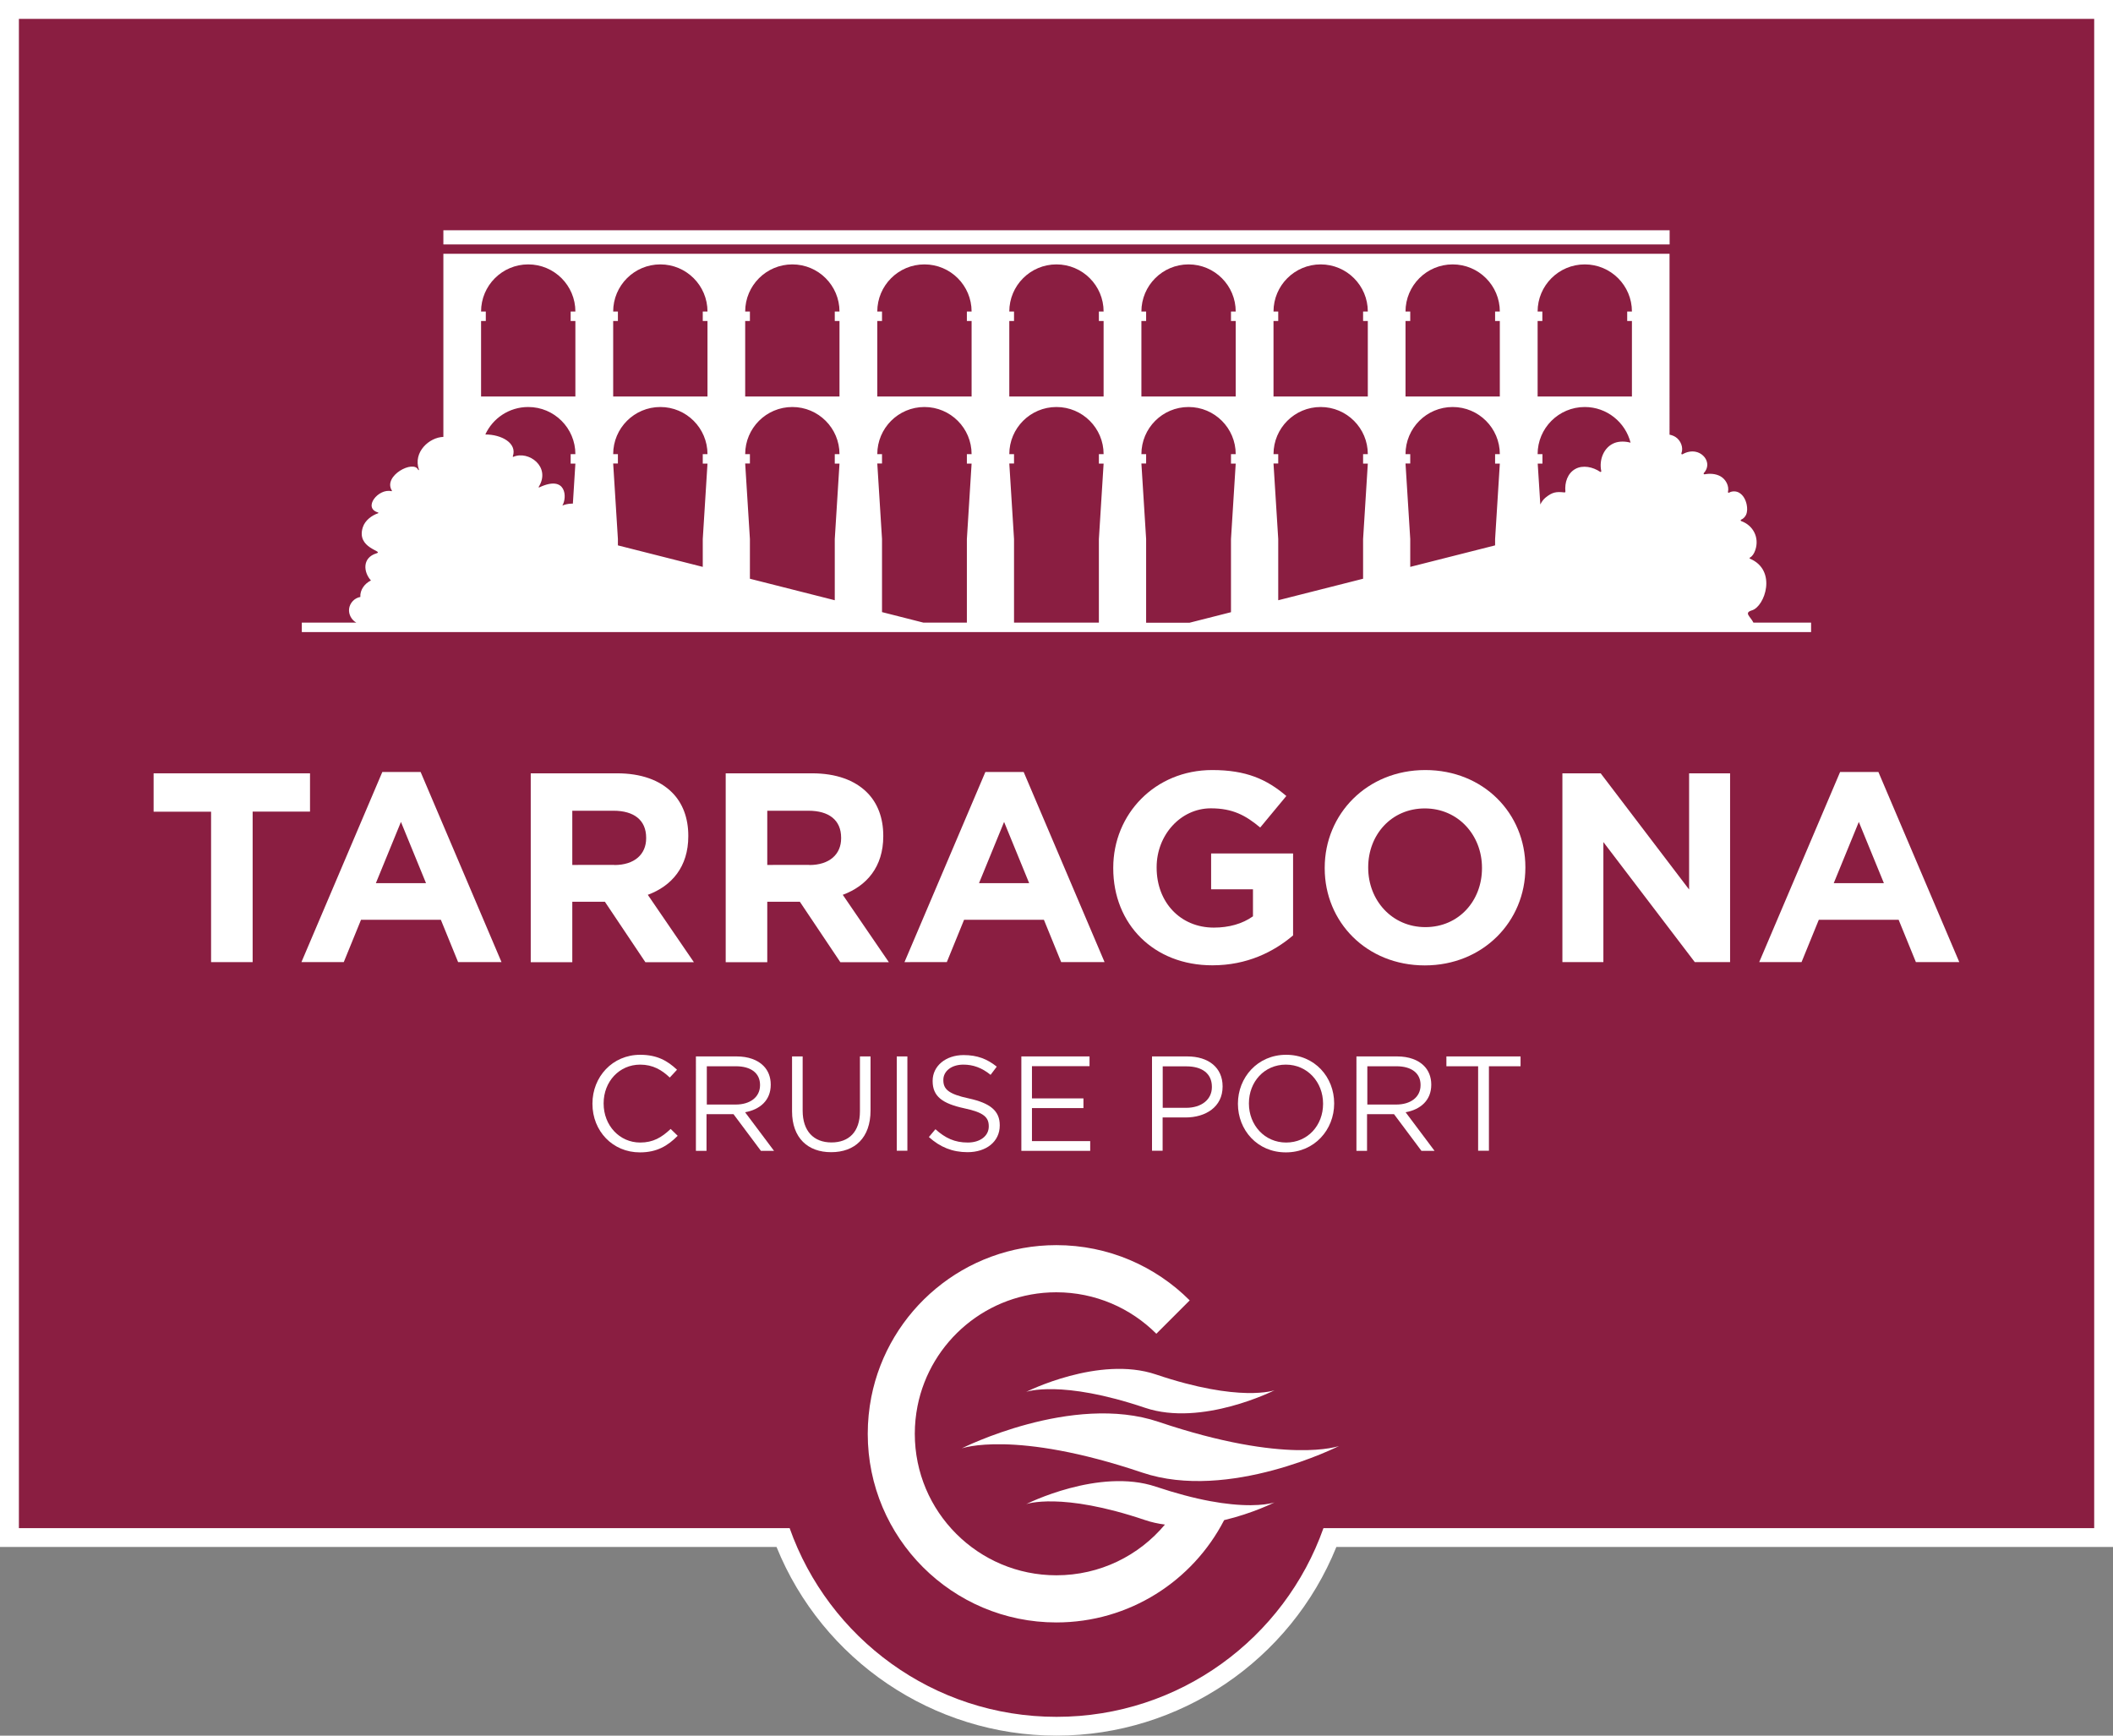
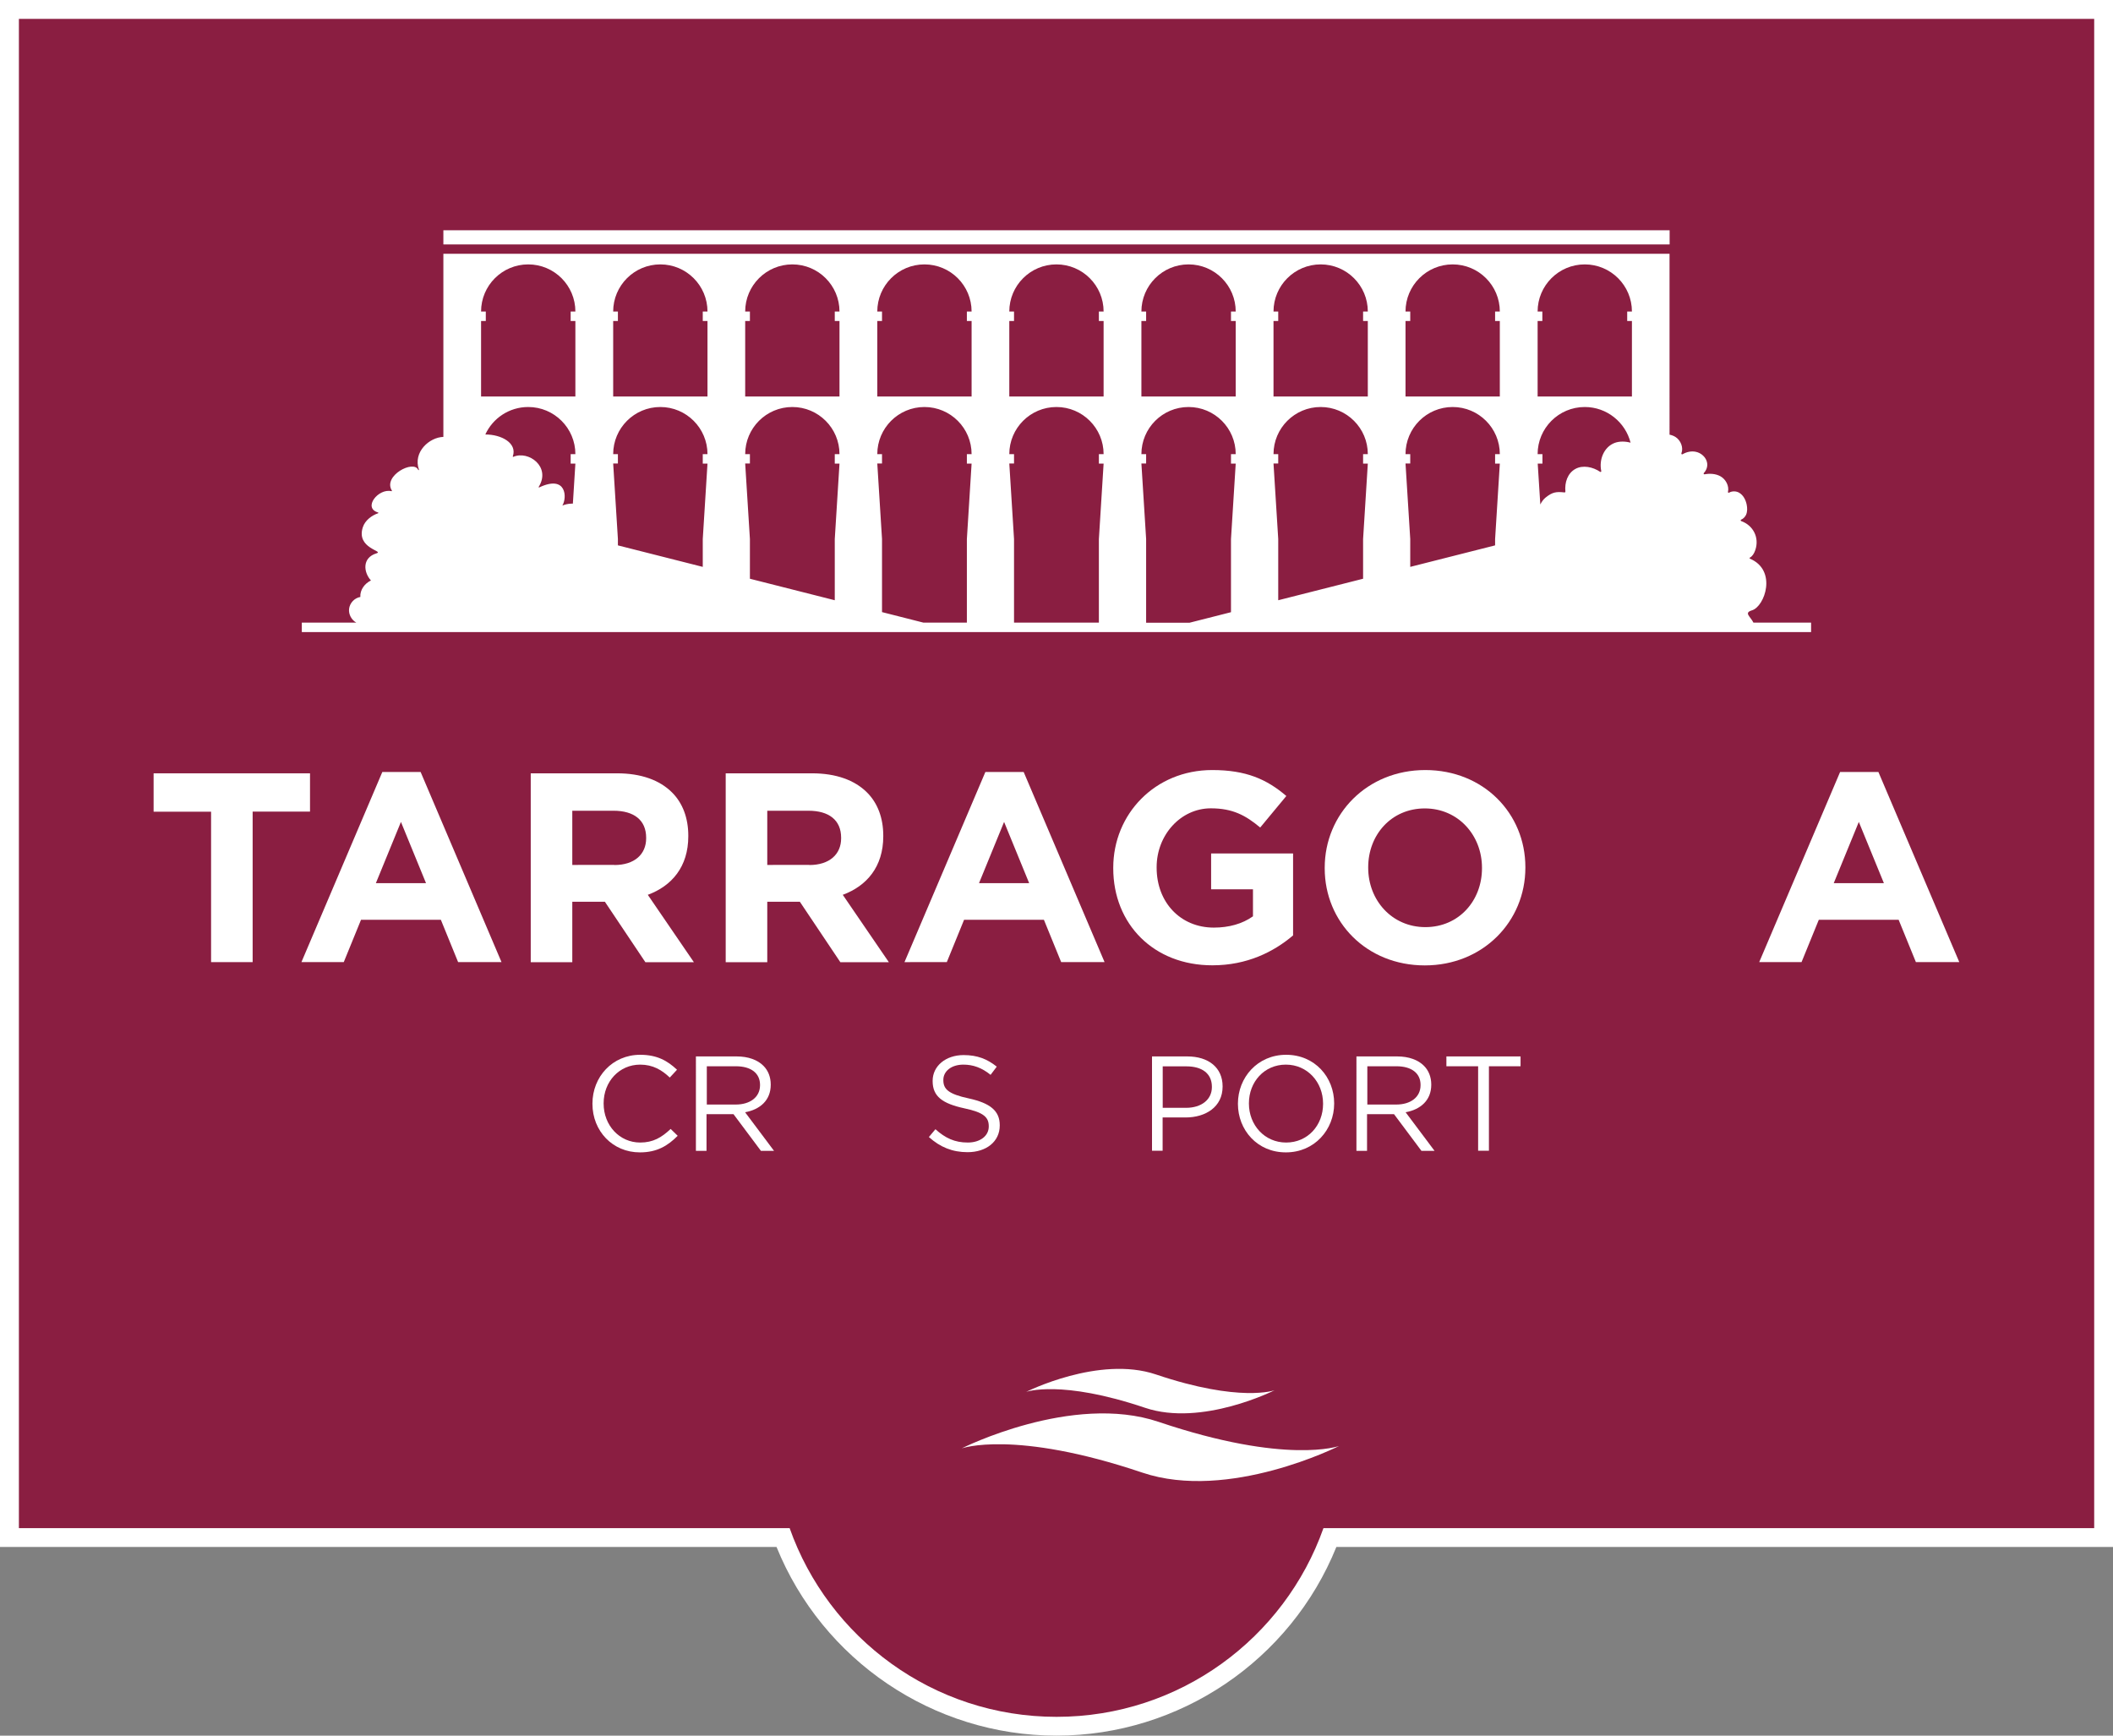
<svg xmlns="http://www.w3.org/2000/svg" version="1.1" x="0px" y="0px" viewBox="0 0 219.13 180" enable-background="new 0 0 219.13 180" xml:space="preserve">
  <rect x="0" y="0" width="219.13" height="180" fill="#808080" stroke="none" />
  <g id="Layer_1">
</g>
  <g id="Layer_3">
    <g>
      <path fill="#FFFFFF" d="M109.56,180c-12.78,0-24.27-7.81-29.03-19.57H0V0h219.13v160.43h-80.54    C133.84,172.19,122.34,180,109.56,180z" />
      <g>
        <path fill="#8A1E41" d="M217.17,1.96H1.96v156.52h79.93c4.03,11.4,14.9,19.57,27.68,19.57s23.65-8.17,27.68-19.57h79.93V1.96z" />
        <g>
          <path fill="#FFFFFF" d="M21.89,84.18h-5.96V80.2h16.22v3.97H26.2v15.61h-4.31V84.18z" />
          <path fill="#FFFFFF" d="M39.65,80.06h3.97l8.39,19.72h-4.5l-1.79-4.39h-8.28l-1.79,4.39h-4.39L39.65,80.06z M44.18,91.59      l-2.6-6.35l-2.6,6.35H44.18z" />
          <path fill="#FFFFFF" d="M55.04,80.2h8.95c2.49,0,4.42,0.7,5.71,1.99c1.09,1.09,1.68,2.63,1.68,4.48v0.06      c0,3.16-1.71,5.15-4.2,6.07l4.78,6.99h-5.03l-4.2-6.27h-3.38v6.27h-4.31V80.2z M63.71,89.71c2.1,0,3.3-1.12,3.3-2.77v-0.06      c0-1.85-1.29-2.8-3.38-2.8h-4.28v5.62H63.71z" />
          <path fill="#FFFFFF" d="M75.26,80.2h8.95c2.49,0,4.42,0.7,5.71,1.99c1.09,1.09,1.68,2.63,1.68,4.48v0.06      c0,3.16-1.71,5.15-4.2,6.07l4.78,6.99h-5.03l-4.2-6.27h-3.38v6.27h-4.31V80.2z M83.93,89.71c2.1,0,3.3-1.12,3.3-2.77v-0.06      c0-1.85-1.29-2.8-3.38-2.8h-4.28v5.62H83.93z" />
          <path fill="#FFFFFF" d="M102.19,80.06h3.97l8.39,19.72h-4.5l-1.79-4.39h-8.28l-1.79,4.39H93.8L102.19,80.06z M106.73,91.59      l-2.6-6.35l-2.6,6.35H106.73z" />
          <path fill="#FFFFFF" d="M115.45,90.05v-0.06c0-5.57,4.34-10.13,10.26-10.13c3.52,0,5.65,0.95,7.69,2.69l-2.71,3.27      c-1.51-1.26-2.85-1.99-5.12-1.99c-3.13,0-5.62,2.77-5.62,6.1v0.06c0,3.58,2.46,6.21,5.93,6.21c1.57,0,2.96-0.39,4.06-1.17v-2.8      h-4.34v-3.72h8.5v8.5c-2.01,1.71-4.78,3.1-8.36,3.1C119.65,100.12,115.45,95.84,115.45,90.05z" />
          <path fill="#FFFFFF" d="M137.38,90.05v-0.06c0-5.57,4.39-10.13,10.43-10.13s10.38,4.5,10.38,10.07v0.06      c0,5.57-4.39,10.13-10.43,10.13C141.72,100.12,137.38,95.62,137.38,90.05z M153.69,90.05v-0.06c0-3.36-2.46-6.15-5.93-6.15      c-3.47,0-5.87,2.74-5.87,6.1v0.06c0,3.36,2.46,6.15,5.93,6.15S153.69,93.41,153.69,90.05z" />
-           <path fill="#FFFFFF" d="M162.02,80.2H166l9.17,12.05V80.2h4.25v19.58h-3.66l-9.48-12.45v12.45h-4.25V80.2z" />
          <path fill="#FFFFFF" d="M190.83,80.06h3.97l8.39,19.72h-4.5l-1.79-4.39h-8.28l-1.79,4.39h-4.39L190.83,80.06z M195.37,91.59      l-2.6-6.35l-2.6,6.35H195.37z" />
        </g>
        <g>
          <path fill="#FFFFFF" d="M61.44,114.48v-0.03c0-2.77,2.07-5.06,4.95-5.06c1.77,0,2.84,0.63,3.82,1.55l-0.75,0.81      c-0.82-0.78-1.75-1.34-3.07-1.34c-2.17,0-3.79,1.76-3.79,4.01v0.03c0,2.26,1.64,4.04,3.79,4.04c1.34,0,2.22-0.52,3.16-1.41      l0.73,0.71c-1.02,1.03-2.14,1.72-3.91,1.72C63.53,119.52,61.44,117.29,61.44,114.48z" />
          <path fill="#FFFFFF" d="M72.19,109.56h4.21c1.2,0,2.17,0.36,2.78,0.98c0.48,0.48,0.75,1.16,0.75,1.93v0.03      c0,1.62-1.12,2.57-2.66,2.85l3,4h-1.36l-2.84-3.8h-2.8v3.8h-1.1V109.56z M76.3,114.55c1.47,0,2.52-0.75,2.52-2.01v-0.03      c0-1.2-0.92-1.93-2.5-1.93H73.3v3.97H76.3z" />
-           <path fill="#FFFFFF" d="M82.14,115.25v-5.69h1.1v5.62c0,2.11,1.13,3.3,2.99,3.3c1.8,0,2.95-1.09,2.95-3.23v-5.69h1.1v5.6      c0,2.85-1.64,4.33-4.08,4.33C83.79,119.5,82.14,118.02,82.14,115.25z" />
-           <path fill="#FFFFFF" d="M93,109.56h1.1v9.78H93V109.56z" />
          <path fill="#FFFFFF" d="M96.33,117.92l0.68-0.81c1.02,0.92,2,1.38,3.35,1.38c1.31,0,2.18-0.7,2.18-1.66v-0.03      c0-0.91-0.49-1.43-2.54-1.86c-2.25-0.49-3.28-1.22-3.28-2.82v-0.03c0-1.54,1.36-2.67,3.21-2.67c1.43,0,2.45,0.41,3.44,1.2      l-0.64,0.85c-0.91-0.74-1.82-1.06-2.82-1.06c-1.27,0-2.08,0.7-2.08,1.58v0.03c0,0.92,0.5,1.44,2.66,1.9      c2.18,0.48,3.19,1.27,3.19,2.77v0.03c0,1.68-1.4,2.77-3.34,2.77C98.77,119.49,97.5,118.97,96.33,117.92z" />
-           <path fill="#FFFFFF" d="M105.92,109.56h7.07v1.01h-5.97v3.34h5.34v1.01h-5.34v3.42h6.04v1.01h-7.14V109.56z" />
          <path fill="#FFFFFF" d="M119.47,109.56h3.66c2.21,0,3.66,1.17,3.66,3.1v0.03c0,2.11-1.76,3.2-3.84,3.2h-2.38v3.45h-1.1V109.56z       M123,114.89c1.62,0,2.68-0.87,2.68-2.15v-0.03c0-1.4-1.05-2.12-2.63-2.12h-2.47v4.3H123z" />
          <path fill="#FFFFFF" d="M128.38,114.48v-0.03c0-2.7,2.03-5.06,5-5.06c2.98,0,4.98,2.33,4.98,5.03v0.03c0,2.7-2.03,5.06-5,5.06      C130.38,119.52,128.38,117.18,128.38,114.48z M137.21,114.48v-0.03c0-2.22-1.62-4.04-3.86-4.04c-2.24,0-3.83,1.79-3.83,4.01      v0.03c0,2.22,1.62,4.04,3.86,4.04S137.21,116.71,137.21,114.48z" />
          <path fill="#FFFFFF" d="M140.69,109.56h4.21c1.2,0,2.17,0.36,2.78,0.98c0.48,0.48,0.75,1.16,0.75,1.93v0.03      c0,1.62-1.12,2.57-2.66,2.85l3,4h-1.36l-2.84-3.8h-2.8v3.8h-1.1V109.56z M144.8,114.55c1.47,0,2.52-0.75,2.52-2.01v-0.03      c0-1.2-0.92-1.93-2.5-1.93h-3.02v3.97H144.8z" />
          <path fill="#FFFFFF" d="M153.28,110.58H150v-1.02h7.69v1.02h-3.28v8.76h-1.12V110.58z" />
        </g>
        <g>
          <path fill-rule="evenodd" clip-rule="evenodd" fill="#FFFFFF" d="M99.73,150.21c0,0,11.46-5.78,20.43-2.75      c13.28,4.48,18.71,2.5,18.71,2.5s-11.44,5.79-20.41,2.76C105.18,148.24,99.73,150.21,99.73,150.21z" />
        </g>
        <g>
          <path fill-rule="evenodd" clip-rule="evenodd" fill="#FFFFFF" d="M106.42,144.35c0,0,7.54-3.8,13.45-1.81      c8.74,2.95,12.31,1.64,12.31,1.64s-7.53,3.81-13.43,1.82C110.01,143.05,106.42,144.35,106.42,144.35z" />
        </g>
-         <path fill="#FFFFFF" d="M127.72,156c-1.32-0.13-2.95-0.41-4.93-0.94c-0.9-0.24-1.87-0.53-2.92-0.88     c-5.91-1.99-13.45,1.81-13.45,1.81s3.59-1.3,12.32,1.65c0.67,0.23,1.37,0.38,2.07,0.47c-2.69,3.22-6.73,5.26-11.26,5.26     c-4.05,0-7.72-1.64-10.38-4.3c-2.66-2.66-4.3-6.32-4.3-10.38c0-0.98,0.1-1.94,0.28-2.86c1.33-6.73,7.27-11.81,14.39-11.81     c4.05,0,7.72,1.64,10.38,4.3l3.46-3.46c-3.54-3.54-8.43-5.73-13.83-5.73c-9.5,0-17.42,6.77-19.19,15.75     c-0.24,1.23-0.37,2.51-0.37,3.82c0,5.4,2.19,10.29,5.73,13.83c3.54,3.54,8.43,5.73,13.83,5.73c7.58,0,14.15-4.31,17.4-10.61     c2.99-0.71,5.22-1.84,5.22-1.84S130.82,156.31,127.72,156z" />
        <g>
          <rect x="45.98" y="23.88" fill="#FFFFFF" width="127.17" height="1.47" />
-           <path fill="#FFFFFF" d="M187.83,64.57h-5.99c-0.31-0.64-1.02-1.01-0.16-1.27c1.35-0.4,2.64-4.16-0.2-5.36      c-0.05-0.02-0.05-0.09-0.01-0.11c0.25-0.13,0.44-0.41,0.57-0.8c0.43-1.29-0.23-2.55-1.47-2.99c-0.07-0.03-0.07-0.12,0-0.15      c0.22-0.09,0.41-0.29,0.51-0.51c0.14-0.33,0.13-0.7,0.06-1.05c-0.1-0.49-0.35-0.98-0.78-1.23c-0.31-0.18-0.73-0.19-1.04-0.01      c-0.06,0.04-0.14-0.01-0.12-0.08c0.14-0.6-0.22-1.31-0.79-1.62c-0.5-0.27-1.08-0.3-1.64-0.2c-0.08,0.01-0.13-0.08-0.07-0.14      c0.26-0.27,0.4-0.66,0.34-1.03c-0.09-0.59-0.62-1.06-1.2-1.17c-0.46-0.09-0.94,0.02-1.35,0.26c-0.07,0.04-0.15-0.03-0.12-0.1      c0.23-0.58-0.06-1.34-0.61-1.69c-0.19-0.12-0.4-0.2-0.62-0.24V26.32H45.98v18.99c-1.44,0.04-3.18,1.56-2.53,3.41      c0.01,0.04-0.06,0.05-0.08,0.01c-0.46-1.08-3.69,0.61-2.73,2.15c0.02,0.03-0.01,0.07-0.05,0.06c-1.35-0.32-3,1.73-1.38,2.21      c0.04,0.01,0.04,0.06,0,0.08c-0.66,0.22-1.35,0.74-1.58,1.44c-0.73,2.21,2.21,2.47,1.43,2.71c-1.54,0.46-1.36,1.98-0.59,2.82      c-0.65,0.31-1.15,0.98-1.1,1.71c-0.61,0.1-1.11,0.64-1.17,1.25c-0.06,0.56,0.26,1.14,0.75,1.41H31.3v0.98h156.52V64.57z       M159.46,33.29h0.49v-0.98h-0.49c0-2.7,2.19-4.89,4.89-4.89c2.7,0,4.89,2.19,4.89,4.89h-0.49v0.98h0.39h0.1v7.83h-9.78V33.29z       M159.46,47.1c0-2.7,2.19-4.89,4.89-4.89c2.29,0,4.21,1.58,4.75,3.7c-0.55-0.15-1.15-0.16-1.64,0.02      c-1.13,0.42-1.65,1.75-1.4,2.92c0.02,0.07-0.06,0.13-0.12,0.08c-0.74-0.5-1.78-0.73-2.56-0.3c-0.82,0.45-1.13,1.42-1.04,2.35      c0,0.05-0.04,0.1-0.09,0.09c-0.87-0.1-1.26-0.03-1.95,0.52c-0.24,0.19-0.42,0.44-0.56,0.73l-0.27-4.24h0.49V47.1H159.46z       M145.76,33.29h0.1h0.39v-0.98h-0.49c0-2.7,2.19-4.89,4.89-4.89c2.7,0,4.89,2.19,4.89,4.89h-0.49v0.98h0.39h0.1v7.83h-9.78      V33.29z M145.76,47.1c0-2.7,2.19-4.89,4.89-4.89c2.7,0,4.89,2.19,4.89,4.89h-0.49v0.98h0.39h0.1l-0.49,7.83v0.65l-8.8,2.23V55.9      l-0.49-7.83h0.1h0.39V47.1H145.76z M132.07,33.29h0.1h0.39v-0.98h-0.49c0-2.7,2.19-4.89,4.89-4.89c2.7,0,4.89,2.19,4.89,4.89      h-0.49v0.98h0.39h0.1v7.83h-9.78V33.29z M132.07,47.1c0-2.7,2.19-4.89,4.89-4.89c2.7,0,4.89,2.19,4.89,4.89h-0.49v0.98h0.39h0.1      l-0.49,7.83v4.11l-8.8,2.23V55.9l-0.49-7.83h0.1h0.39V47.1H132.07z M118.37,33.29h0.1h0.39v-0.98h-0.49      c0-2.7,2.19-4.89,4.89-4.89c2.7,0,4.89,2.19,4.89,4.89h-0.49v0.98h0.39h0.1v7.83h-9.78V33.29z M104.67,33.29h0.1h0.39v-0.98      h-0.49v0c0-2.7,2.19-4.89,4.89-4.89c2.7,0,4.89,2.19,4.89,4.89h-0.49v0.98h0.39h0.1v7.83h-9.78V33.29z M90.98,33.29h0.1h0.39      l0,0v-0.98l0,0h-0.49v0c0-2.7,2.19-4.89,4.89-4.89c2.7,0,4.89,2.19,4.89,4.89v0h-0.49v0.98h0.39h0.1v7.83h-9.78V33.29z       M77.28,33.29h0.1h0.39v-0.98h-0.49c0-2.7,2.19-4.89,4.89-4.89c2.7,0,4.89,2.19,4.89,4.89v0h-0.49v0.98h0.39h0.1l0,0v7.83l0,0      h-9.78V33.29z M77.28,47.1c0-2.7,2.19-4.89,4.89-4.89c2.7,0,4.89,2.19,4.89,4.89v0h-0.49v0.98h0.39h0.1l-0.49,7.83v6.34      l-8.8-2.23V55.9l-0.49-7.83h0.1h0.39V47.1H77.28z M63.59,33.29h0.1h0.39v-0.98h-0.49c0-2.7,2.19-4.89,4.89-4.89      s4.89,2.19,4.89,4.89h-0.49v0.98h0.39h0.1v7.83h-9.78h0V33.29z M63.59,47.1c0-2.7,2.19-4.89,4.89-4.89s4.89,2.19,4.89,4.89      h-0.49v0.98h0.39h0.1l-0.49,7.83v2.88l-8.8-2.23V55.9l-0.49-7.83h0.1h0.39V47.1H63.59z M59.67,47.1h-0.49v0.98h0.49l-0.26,4.15      c-0.04,0-0.08,0-0.13,0c-0.38,0.01-0.69,0.09-0.96,0.2c0.5-0.8,0.45-3.23-2.4-1.88c-0.04,0.02-0.07-0.02-0.05-0.06      c1.29-2.09-1.07-3.8-2.64-3.11c-0.03,0.01-0.06-0.02-0.05-0.05c0.48-1.38-1.19-2.28-2.85-2.27c0.77-1.68,2.47-2.85,4.45-2.85      C57.48,42.21,59.67,44.4,59.67,47.1L59.67,47.1z M49.89,33.29h0.1h0.39v-0.98h-0.49c0-2.7,2.19-4.89,4.89-4.89      c2.7,0,4.89,2.19,4.89,4.89v0h-0.49v0.98h0.49v7.83h-9.78V33.29z M95.76,64.57l-4.29-1.09V55.9l-0.49-7.83h0.1h0.39l0,0V47.1      l0,0h-0.49v0c0-2.7,2.19-4.89,4.89-4.89c2.7,0,4.89,2.19,4.89,4.89v0h-0.49v0.98h0.39h0.1l-0.49,7.83v8.66H95.76z M105.16,64.57      V55.9l-0.49-7.83h0.1h0.39V47.1h-0.49v0c0-2.7,2.19-4.89,4.89-4.89c2.7,0,4.89,2.19,4.89,4.89h-0.49v0.98h0.39h0.1l-0.49,7.83      v8.66H105.16z M118.86,64.57V55.9l-0.49-7.83h0.1h0.39V47.1h-0.49c0-2.7,2.19-4.89,4.89-4.89c2.7,0,4.89,2.19,4.89,4.89h-0.49      v0.98h0.39h0.1l-0.49,7.83v7.58l-4.29,1.09H118.86z" />
+           <path fill="#FFFFFF" d="M187.83,64.57h-5.99c-0.31-0.64-1.02-1.01-0.16-1.27c1.35-0.4,2.64-4.16-0.2-5.36      c-0.05-0.02-0.05-0.09-0.01-0.11c0.25-0.13,0.44-0.41,0.57-0.8c0.43-1.29-0.23-2.55-1.47-2.99c-0.07-0.03-0.07-0.12,0-0.15      c0.22-0.09,0.41-0.29,0.51-0.51c0.14-0.33,0.13-0.7,0.06-1.05c-0.1-0.49-0.35-0.98-0.78-1.23c-0.31-0.18-0.73-0.19-1.04-0.01      c-0.06,0.04-0.14-0.01-0.12-0.08c0.14-0.6-0.22-1.31-0.79-1.62c-0.5-0.27-1.08-0.3-1.64-0.2c-0.08,0.01-0.13-0.08-0.07-0.14      c0.26-0.27,0.4-0.66,0.34-1.03c-0.09-0.59-0.62-1.06-1.2-1.17c-0.46-0.09-0.94,0.02-1.35,0.26c-0.07,0.04-0.15-0.03-0.12-0.1      c0.23-0.58-0.06-1.34-0.61-1.69c-0.19-0.12-0.4-0.2-0.62-0.24V26.32H45.98v18.99c-1.44,0.04-3.18,1.56-2.53,3.41      c0.01,0.04-0.06,0.05-0.08,0.01c-0.46-1.08-3.69,0.61-2.73,2.15c0.02,0.03-0.01,0.07-0.05,0.06c-1.35-0.32-3,1.73-1.38,2.21      c0.04,0.01,0.04,0.06,0,0.08c-0.66,0.22-1.35,0.74-1.58,1.44c-0.73,2.21,2.21,2.47,1.43,2.71c-1.54,0.46-1.36,1.98-0.59,2.82      c-0.65,0.31-1.15,0.98-1.1,1.71c-0.61,0.1-1.11,0.64-1.17,1.25c-0.06,0.56,0.26,1.14,0.75,1.41H31.3v0.98h156.52V64.57z       M159.46,33.29h0.49v-0.98h-0.49c0-2.7,2.19-4.89,4.89-4.89c2.7,0,4.89,2.19,4.89,4.89h-0.49v0.98h0.39h0.1v7.83h-9.78V33.29z       M159.46,47.1c0-2.7,2.19-4.89,4.89-4.89c2.29,0,4.21,1.58,4.75,3.7c-0.55-0.15-1.15-0.16-1.64,0.02      c-1.13,0.42-1.65,1.75-1.4,2.92c0.02,0.07-0.06,0.13-0.12,0.08c-0.74-0.5-1.78-0.73-2.56-0.3c-0.82,0.45-1.13,1.42-1.04,2.35      c0,0.05-0.04,0.1-0.09,0.09c-0.87-0.1-1.26-0.03-1.95,0.52c-0.24,0.19-0.42,0.44-0.56,0.73l-0.27-4.24h0.49V47.1H159.46z       M145.76,33.29h0.1h0.39v-0.98h-0.49c0-2.7,2.19-4.89,4.89-4.89c2.7,0,4.89,2.19,4.89,4.89h-0.49v0.98h0.39h0.1v7.83h-9.78      V33.29z M145.76,47.1c0-2.7,2.19-4.89,4.89-4.89c2.7,0,4.89,2.19,4.89,4.89h-0.49v0.98h0.39h0.1l-0.49,7.83v0.65l-8.8,2.23V55.9      l-0.49-7.83h0.1h0.39V47.1H145.76z M132.07,33.29h0.1h0.39v-0.98h-0.49c0-2.7,2.19-4.89,4.89-4.89c2.7,0,4.89,2.19,4.89,4.89      h-0.49v0.98h0.39h0.1v7.83h-9.78V33.29z M132.07,47.1c0-2.7,2.19-4.89,4.89-4.89c2.7,0,4.89,2.19,4.89,4.89h-0.49v0.98h0.39h0.1      l-0.49,7.83v4.11l-8.8,2.23V55.9l-0.49-7.83h0.1h0.39V47.1H132.07z M118.37,33.29h0.1h0.39v-0.98h-0.49      c0-2.7,2.19-4.89,4.89-4.89c2.7,0,4.89,2.19,4.89,4.89h-0.49v0.98h0.39h0.1v7.83h-9.78V33.29z M104.67,33.29h0.1h0.39v-0.98      h-0.49v0c0-2.7,2.19-4.89,4.89-4.89c2.7,0,4.89,2.19,4.89,4.89h-0.49v0.98h0.39h0.1v7.83h-9.78V33.29z M90.98,33.29h0.1h0.39      l0,0v-0.98l0,0h-0.49v0c0-2.7,2.19-4.89,4.89-4.89c2.7,0,4.89,2.19,4.89,4.89v0h-0.49v0.98h0.39h0.1v7.83h-9.78V33.29z       M77.28,33.29h0.1h0.39v-0.98h-0.49c0-2.7,2.19-4.89,4.89-4.89c2.7,0,4.89,2.19,4.89,4.89v0h-0.49v0.98h0.39h0.1l0,0v7.83l0,0      h-9.78V33.29z M77.28,47.1c0-2.7,2.19-4.89,4.89-4.89c2.7,0,4.89,2.19,4.89,4.89v0h-0.49v0.98h0.39h0.1l-0.49,7.83v6.34      l-8.8-2.23V55.9l-0.49-7.83h0.1h0.39V47.1H77.28z M63.59,33.29h0.1h0.39v-0.98h-0.49c0-2.7,2.19-4.89,4.89-4.89      s4.89,2.19,4.89,4.89h-0.49v0.98h0.39h0.1v7.83h-9.78h0V33.29z M63.59,47.1c0-2.7,2.19-4.89,4.89-4.89s4.89,2.19,4.89,4.89      h-0.49v0.98h0.39h0.1l-0.49,7.83v2.88l-8.8-2.23V55.9l-0.49-7.83h0.1h0.39V47.1H63.59M59.67,47.1h-0.49v0.98h0.49l-0.26,4.15      c-0.04,0-0.08,0-0.13,0c-0.38,0.01-0.69,0.09-0.96,0.2c0.5-0.8,0.45-3.23-2.4-1.88c-0.04,0.02-0.07-0.02-0.05-0.06      c1.29-2.09-1.07-3.8-2.64-3.11c-0.03,0.01-0.06-0.02-0.05-0.05c0.48-1.38-1.19-2.28-2.85-2.27c0.77-1.68,2.47-2.85,4.45-2.85      C57.48,42.21,59.67,44.4,59.67,47.1L59.67,47.1z M49.89,33.29h0.1h0.39v-0.98h-0.49c0-2.7,2.19-4.89,4.89-4.89      c2.7,0,4.89,2.19,4.89,4.89v0h-0.49v0.98h0.49v7.83h-9.78V33.29z M95.76,64.57l-4.29-1.09V55.9l-0.49-7.83h0.1h0.39l0,0V47.1      l0,0h-0.49v0c0-2.7,2.19-4.89,4.89-4.89c2.7,0,4.89,2.19,4.89,4.89v0h-0.49v0.98h0.39h0.1l-0.49,7.83v8.66H95.76z M105.16,64.57      V55.9l-0.49-7.83h0.1h0.39V47.1h-0.49v0c0-2.7,2.19-4.89,4.89-4.89c2.7,0,4.89,2.19,4.89,4.89h-0.49v0.98h0.39h0.1l-0.49,7.83      v8.66H105.16z M118.86,64.57V55.9l-0.49-7.83h0.1h0.39V47.1h-0.49c0-2.7,2.19-4.89,4.89-4.89c2.7,0,4.89,2.19,4.89,4.89h-0.49      v0.98h0.39h0.1l-0.49,7.83v7.58l-4.29,1.09H118.86z" />
        </g>
      </g>
    </g>
  </g>
</svg>